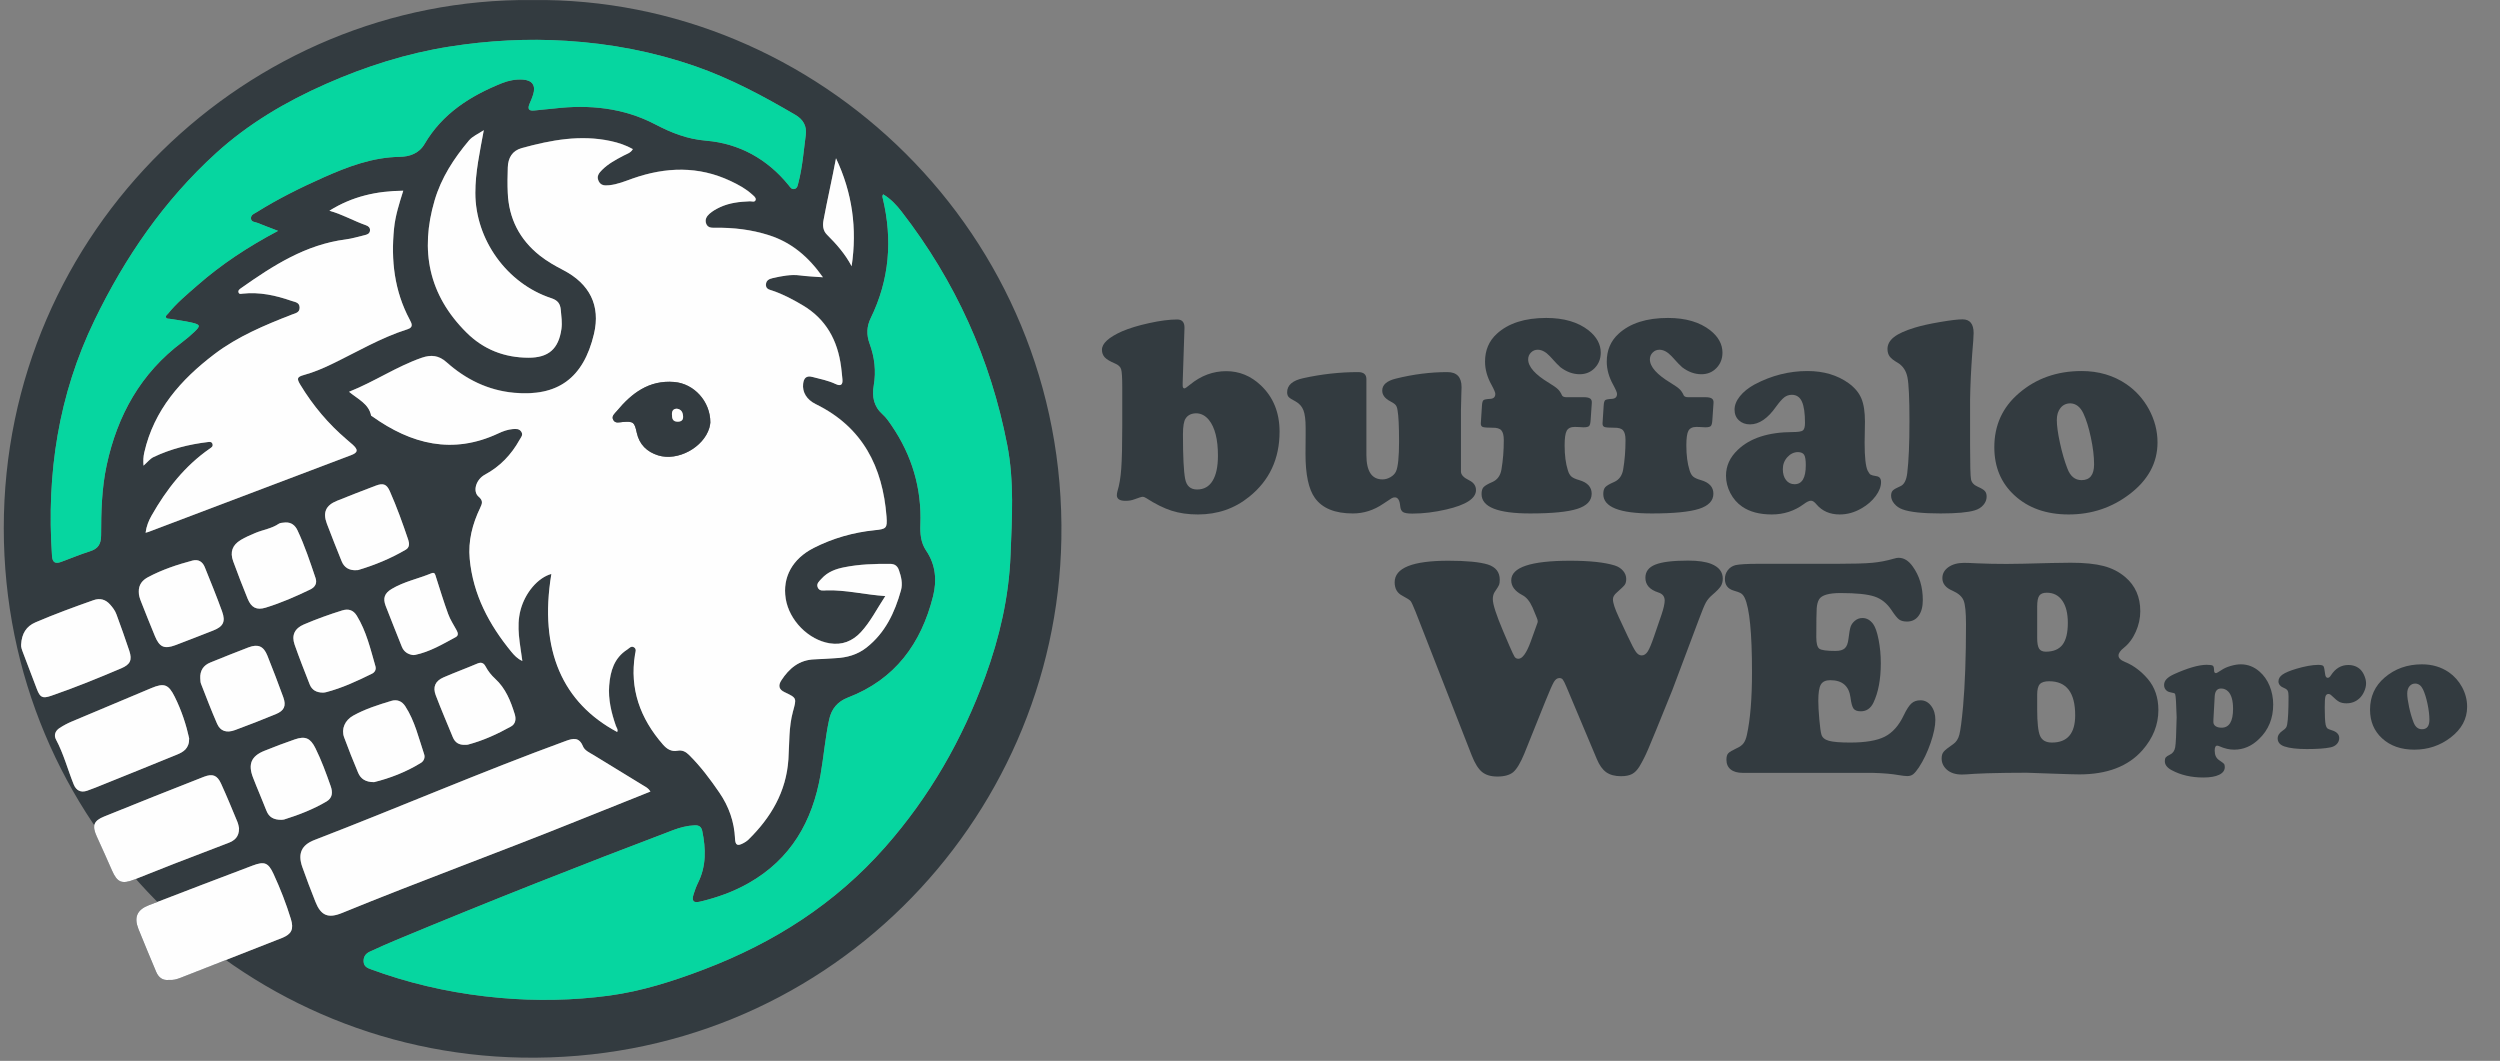
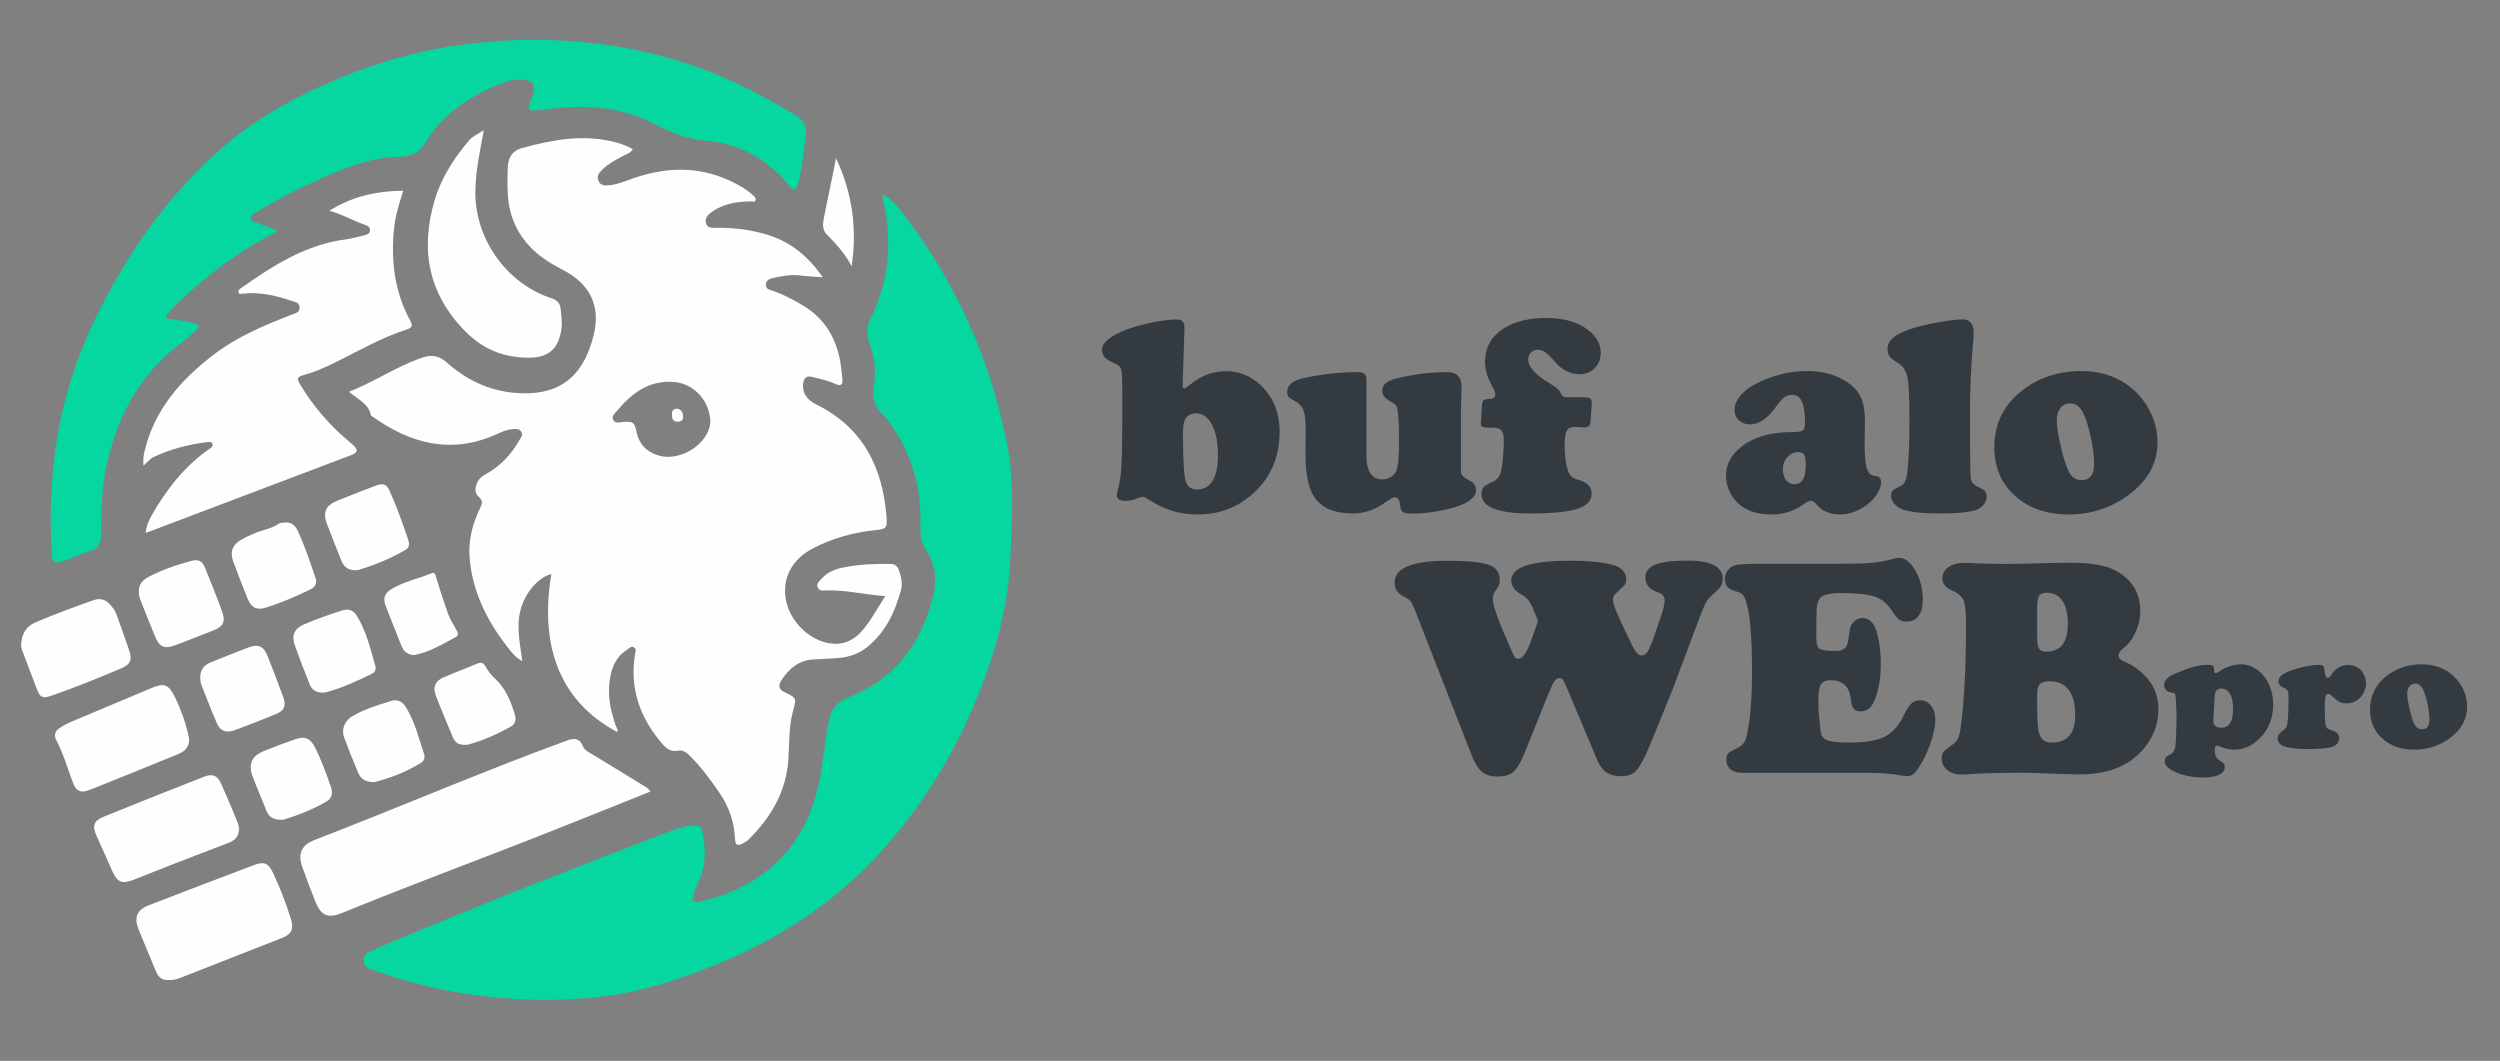
<svg xmlns="http://www.w3.org/2000/svg" width="780" viewBox="0 0 585 248.25" height="331" preserveAspectRatio="xMidYMid meet">
  <rect x="0" y="0" width="585" height="248.25" fill="#808080" stroke="none" />
  <defs>
    <g />
    <clipPath id="a0c5f7cabe">
      <path d="M 0.883 0 L 248.383 0 L 248.383 247.504 L 0.883 247.504 Z M 0.883 0 " clip-rule="nonzero" />
    </clipPath>
  </defs>
  <g clip-path="url(#a0c5f7cabe)">
-     <path fill="#333b40" d="M 124.57 0.008 C 191.211 -0.785 249.645 54.586 248.359 126.156 C 247.176 192.375 192.77 248.719 122.145 247.48 C 55.742 246.316 0.902 192.238 0.883 123.59 C 0.859 53.84 58.172 -0.656 124.57 0.008 Z M 81.715 91.664 C 83.824 93.41 86.309 94.465 86.859 97.207 C 86.875 97.289 87.031 97.344 87.129 97.41 C 96.254 103.918 105.922 106.402 116.609 101.402 C 117.703 100.887 118.816 100.477 120.031 100.379 C 120.793 100.32 121.547 100.27 122.023 101.027 C 122.496 101.781 121.922 102.32 121.598 102.895 C 119.668 106.379 117.031 109.141 113.488 111.051 C 111.387 112.184 110.57 114.973 112.02 116.195 C 113.102 117.113 112.887 117.777 112.387 118.816 C 110.566 122.582 109.543 126.551 109.938 130.77 C 110.723 139.109 114.465 146.137 119.684 152.496 C 120.352 153.309 121.094 154.121 122.25 154.645 C 121.734 150.621 120.793 146.734 121.809 142.801 C 122.867 138.691 125.898 135.141 129.047 134.273 C 126.07 152.211 131.789 164.484 144.445 171.258 C 144.707 170.699 144.289 170.258 144.133 169.805 C 143.078 166.754 142.324 163.648 142.57 160.395 C 142.832 157.031 143.723 153.949 146.781 151.988 C 147.258 151.68 147.742 150.988 148.438 151.488 C 149.02 151.906 148.703 152.57 148.621 153.09 C 147.309 161.195 149.84 168.086 155.113 174.152 C 156.047 175.227 157.082 175.906 158.539 175.645 C 159.672 175.438 160.484 175.863 161.285 176.652 C 163.984 179.332 166.23 182.352 168.371 185.473 C 170.586 188.711 171.84 192.27 172.02 196.199 C 172.086 197.754 172.574 198.016 173.953 197.281 C 174.355 197.066 174.766 196.828 175.086 196.516 C 180.406 191.312 184.012 185.262 184.512 177.637 C 184.75 173.938 184.57 170.176 185.555 166.551 C 186.422 163.352 186.555 163.328 183.629 161.953 C 182.277 161.32 182.07 160.402 182.855 159.188 C 184.688 156.352 187.055 154.383 190.629 154.262 C 192.285 154.211 193.941 154.07 195.598 153.988 C 198.223 153.852 200.656 153.18 202.773 151.516 C 207.176 148.062 209.398 143.289 210.855 138.094 C 211.289 136.543 210.914 134.918 210.363 133.371 C 210.012 132.379 209.387 131.934 208.309 131.926 C 204.699 131.895 201.094 132.008 197.543 132.723 C 195.551 133.117 193.688 133.805 192.277 135.379 C 191.746 135.969 190.992 136.527 191.375 137.43 C 191.77 138.379 192.695 138.141 193.477 138.117 C 198.016 137.996 202.41 139.141 207.191 139.453 C 205.199 142.469 203.73 145.457 201.461 147.906 C 199.508 150.012 197.082 150.988 194.188 150.516 C 189.195 149.719 184.68 145.129 183.875 140.059 C 183.078 135.051 185.449 130.723 190.449 128.188 C 194.934 125.91 199.691 124.555 204.691 124.047 C 207.414 123.77 207.676 123.59 207.477 120.918 C 206.586 109.242 201.895 99.926 190.918 94.551 C 188.77 93.5 187.734 91.738 187.957 89.777 C 188.105 88.488 188.664 87.793 190.145 88.18 C 191.973 88.66 193.828 89.016 195.543 89.828 C 196.785 90.41 197.277 89.992 197.148 88.695 C 197.051 87.727 196.961 86.758 196.836 85.793 C 196.016 79.617 193.312 74.633 187.801 71.379 C 185.531 70.035 183.227 68.812 180.711 67.969 C 180.039 67.746 179.211 67.609 179.25 66.574 C 179.289 65.535 180.062 65.23 180.84 65.051 C 182.957 64.566 185.086 64.148 187.293 64.434 C 188.941 64.648 190.621 64.703 192.582 64.859 C 189.211 60.074 185.242 56.703 179.957 55.016 C 175.824 53.695 171.586 53.203 167.27 53.277 C 166.434 53.293 165.605 53.242 165.27 52.309 C 164.934 51.383 165.336 50.629 166.023 50.02 C 166.754 49.363 167.598 48.891 168.484 48.473 C 170.707 47.43 173.078 47.168 175.496 47.078 C 175.969 47.062 176.676 47.379 176.848 46.742 C 176.973 46.258 176.422 45.848 176.051 45.504 C 174.559 44.141 172.789 43.191 170.977 42.332 C 163.449 38.789 155.809 39.035 148.117 41.73 C 146.289 42.371 144.488 43.148 142.535 43.324 C 141.535 43.422 140.578 43.43 140.074 42.289 C 139.566 41.156 140.23 40.422 140.914 39.73 C 142.348 38.289 144.117 37.348 145.891 36.418 C 146.676 36 147.617 35.773 148.109 34.863 C 146.465 33.949 144.734 33.371 142.945 32.984 C 135.844 31.449 128.957 32.754 122.121 34.625 C 119.875 35.246 118.93 36.934 118.848 39.133 C 118.773 41.133 118.75 43.141 118.84 45.141 C 119.105 51.137 121.613 56.023 126.328 59.77 C 128.039 61.129 129.926 62.188 131.859 63.195 C 137.961 66.363 140.594 71.438 139.012 78.117 C 136.551 88.516 130.484 92.809 120.34 91.891 C 114.258 91.336 109.027 88.762 104.512 84.734 C 102.723 83.137 100.941 82.922 98.68 83.703 C 92.867 85.727 87.77 89.219 81.742 91.637 Z M 206.652 45.469 C 206.395 45.855 206.496 46.117 206.559 46.391 C 208.879 56.07 208.145 65.441 203.746 74.445 C 202.789 76.395 202.723 78.355 203.484 80.422 C 204.641 83.578 205.035 86.832 204.453 90.195 C 204.012 92.73 204.414 95.074 206.496 96.934 C 207.34 97.688 208.004 98.656 208.645 99.598 C 213.398 106.574 215.695 114.281 215.367 122.734 C 215.285 124.891 215.465 127.008 216.703 128.828 C 218.965 132.156 219.254 135.84 218.332 139.527 C 215.555 150.598 209.445 158.992 198.453 163.207 C 195.992 164.156 194.559 165.844 194.008 168.418 C 193.098 172.66 192.746 176.996 192.008 181.27 C 190.105 192.211 185.062 201.043 175.16 206.66 C 171.602 208.676 167.781 210.039 163.82 210.98 C 162.246 211.355 161.805 210.84 162.297 209.25 C 162.59 208.324 162.926 207.398 163.352 206.535 C 165.289 202.641 165.172 198.594 164.328 194.477 C 164.121 193.441 163.551 193.082 162.516 193.125 C 160.777 193.207 159.121 193.633 157.516 194.246 C 135.969 202.414 114.543 210.875 93.262 219.727 C 90.996 220.664 88.742 221.664 86.512 222.695 C 85.578 223.129 85.02 223.887 85.078 225.023 C 85.145 226.18 85.973 226.523 86.855 226.836 C 87.875 227.199 88.898 227.566 89.926 227.918 C 98.688 230.855 107.656 232.664 116.867 233.492 C 125.457 234.266 134 234.117 142.512 232.977 C 150.191 231.945 157.547 229.582 164.77 226.828 C 181.129 220.59 195.477 211.438 207.141 198.199 C 217.523 186.406 225.188 173.051 230.543 158.336 C 233.902 149.113 236.086 139.66 236.469 129.77 C 236.789 121.195 237.348 112.684 235.699 104.164 C 231.789 83.973 223.547 65.77 210.973 49.527 C 209.766 47.965 208.395 46.496 206.648 45.469 Z M 65.051 54.023 C 63.203 53.309 61.719 52.758 60.254 52.16 C 59.664 51.922 58.734 52.004 58.727 51.055 C 58.727 50.25 59.5 50.012 60.078 49.645 C 65.082 46.512 70.363 43.898 75.75 41.504 C 81.414 38.992 87.152 36.812 93.492 36.707 C 95.812 36.672 98.051 35.926 99.344 33.707 C 103.516 26.562 110.051 22.441 117.473 19.457 C 119.02 18.84 120.668 18.527 122.34 18.629 C 124.562 18.766 125.41 20.004 124.762 22.113 C 124.547 22.824 124.254 23.508 123.957 24.188 C 123.426 25.391 123.598 26.039 125.113 25.852 C 126.645 25.66 128.188 25.57 129.715 25.391 C 137.902 24.426 145.879 25.227 153.25 29.066 C 157.082 31.066 160.738 32.543 165.246 32.926 C 172.922 33.566 179.535 37.184 184.516 43.316 C 184.875 43.758 185.188 44.355 185.852 44.23 C 186.605 44.086 186.668 43.348 186.824 42.75 C 187.785 39.094 188.047 35.328 188.547 31.598 C 188.828 29.508 187.949 27.965 186.121 26.891 C 178.617 22.488 170.961 18.383 162.711 15.512 C 152.934 12.117 142.895 10.207 132.559 9.559 C 123.383 8.977 114.289 9.477 105.23 10.902 C 95.172 12.48 85.562 15.547 76.266 19.652 C 66.895 23.785 58.129 28.941 50.527 35.863 C 38.387 46.914 29.277 60.156 22.137 74.902 C 13.66 92.402 10.855 110.848 12.168 130.082 C 12.273 131.664 12.969 131.977 14.273 131.5 C 16.535 130.68 18.742 129.73 21.031 129.016 C 22.973 128.402 23.66 127.32 23.66 125.246 C 23.66 119.762 23.801 114.266 24.957 108.879 C 27.465 97.18 32.949 87.293 42.691 80.027 C 43.699 79.273 44.656 78.453 45.566 77.578 C 46.938 76.266 46.871 75.961 44.953 75.512 C 43.238 75.109 41.477 74.902 39.73 74.609 C 39.402 74.559 38.977 74.656 38.844 74.258 C 38.707 73.871 39.102 73.676 39.305 73.422 C 41.32 70.91 43.805 68.863 46.207 66.762 C 51.824 61.844 58.023 57.754 65.051 54.031 Z M 34.051 124.672 C 34.402 124.574 34.566 124.547 34.723 124.484 C 50.535 118.504 66.344 112.527 82.152 106.52 C 83.789 105.902 83.863 105.273 82.578 104.086 C 82.117 103.664 81.625 103.258 81.145 102.855 C 76.84 99.188 73.238 94.91 70.312 90.074 C 69.379 88.531 69.492 88.203 71.246 87.719 C 73.461 87.098 75.559 86.211 77.617 85.219 C 83.48 82.398 89.094 79.035 95.344 77.059 C 96.828 76.586 96.367 75.723 95.875 74.789 C 92.293 68.098 91.473 60.934 92.219 53.48 C 92.516 50.473 93.434 47.625 94.375 44.633 C 88.152 44.699 82.465 45.945 77.086 49.316 C 80.227 50.211 82.816 51.719 85.609 52.703 C 86.168 52.898 86.652 53.242 86.594 53.941 C 86.531 54.637 86.02 54.875 85.43 55.008 C 83.922 55.359 82.438 55.836 80.914 56.031 C 71.543 57.227 63.918 62.137 56.449 67.41 C 56.078 67.672 55.637 67.953 55.852 68.5 C 56.016 68.91 56.449 68.754 56.762 68.723 C 60.727 68.289 64.492 69.109 68.203 70.402 C 69.066 70.699 70.105 70.754 70.125 71.969 C 70.148 73.176 69.117 73.297 68.27 73.633 C 61.918 76.109 55.621 78.742 50.16 82.891 C 42.348 88.832 36.043 95.934 33.777 105.871 C 33.551 106.871 33.508 107.832 33.598 108.969 C 34.484 108.184 35.105 107.355 35.941 106.961 C 39.945 105.051 44.207 103.992 48.609 103.453 C 49.051 103.402 49.57 103.32 49.742 103.922 C 49.898 104.484 49.48 104.707 49.094 104.984 C 43.23 109.051 38.961 114.52 35.477 120.66 C 34.805 121.844 34.277 123.105 34.074 124.68 Z M 152.188 185.219 C 151.695 184.418 151.113 184.168 150.578 183.84 C 146.676 181.457 142.773 179.062 138.879 176.676 C 137.953 176.109 136.805 175.625 136.395 174.633 C 135.516 172.461 134.133 172.73 132.387 173.371 C 112.594 180.621 93.238 188.98 73.574 196.551 C 70.5 197.738 69.633 199.773 70.715 202.855 C 71.68 205.602 72.73 208.316 73.797 211.027 C 75.074 214.242 76.766 214.965 80.02 213.629 C 98.203 206.184 116.676 199.477 134.895 192.133 C 140.609 189.828 146.332 187.555 152.176 185.219 Z M 113.199 30.465 C 111.832 31.379 110.57 31.875 109.715 32.887 C 106.199 37.074 103.262 41.566 101.695 46.898 C 98.23 58.656 100.312 69.02 109.133 77.797 C 113.152 81.793 118.039 83.684 123.66 83.703 C 128.352 83.719 130.711 81.645 131.367 76.988 C 131.574 75.512 131.352 74.035 131.223 72.551 C 131.098 71.035 130.477 70.266 128.992 69.773 C 118.605 66.359 111.23 56.078 111.223 45.152 C 111.223 40.266 112.281 35.527 113.199 30.469 Z M 39.543 229.305 C 40.5 229.387 41.371 229.141 42.23 228.805 C 50.137 225.703 58.055 222.605 65.957 219.492 C 68.23 218.598 68.789 217.414 68.059 215.039 C 66.949 211.438 65.582 207.93 64 204.504 C 62.777 201.863 61.891 201.492 59.129 202.535 C 51.02 205.602 42.922 208.699 34.836 211.816 C 32.066 212.883 31.301 214.629 32.387 217.383 C 33.711 220.727 35.133 224.023 36.508 227.344 C 37.074 228.707 38.016 229.469 39.535 229.305 Z M 55.934 193.777 C 55.875 193.539 55.793 192.902 55.562 192.328 C 54.316 189.328 53.086 186.316 51.734 183.367 C 50.84 181.406 49.766 180.973 47.699 181.777 C 39.895 184.836 32.105 187.934 24.34 191.082 C 21.875 192.082 21.531 193.262 22.637 195.695 C 23.84 198.344 25.047 200.984 26.203 203.652 C 27.434 206.48 28.516 206.953 31.426 205.809 C 34.605 204.559 37.777 203.273 40.969 202.035 C 45.117 200.422 49.281 198.871 53.43 197.254 C 54.816 196.707 55.973 195.902 55.941 193.785 Z M 44.266 172.797 C 43.586 169.656 42.484 166.254 40.871 163.023 C 39.418 160.105 38.395 159.754 35.41 161 C 29.203 163.605 22.988 166.199 16.797 168.828 C 15.805 169.246 14.832 169.758 13.93 170.348 C 12.969 170.977 12.543 171.988 13.094 173.035 C 14.887 176.379 15.824 180.039 17.234 183.531 C 17.816 184.973 18.906 185.531 20.406 185.008 C 21.695 184.562 22.957 184.031 24.227 183.523 C 29.941 181.219 35.656 178.922 41.355 176.586 C 42.871 175.965 44.281 175.184 44.258 172.789 Z M 4.941 150.84 C 4.863 151.34 5.117 152.039 5.387 152.734 C 6.461 155.555 7.543 158.383 8.609 161.207 C 9.363 163.207 9.93 163.516 11.977 162.805 C 17.535 160.902 22.973 158.672 28.375 156.375 C 30.48 155.48 30.965 154.434 30.254 152.293 C 29.309 149.422 28.277 146.586 27.242 143.742 C 26.926 142.879 26.367 142.137 25.754 141.453 C 24.688 140.25 23.391 139.898 21.883 140.43 C 17.309 142.043 12.758 143.715 8.305 145.621 C 6.148 146.547 5.074 148.25 4.934 150.84 Z M 32.477 138.559 C 32.449 139.242 32.703 140.004 32.992 140.742 C 34.059 143.445 35.125 146.152 36.246 148.84 C 37.32 151.426 38.441 151.922 41.074 150.941 C 44.004 149.848 46.914 148.684 49.832 147.547 C 52.211 146.629 52.84 145.488 51.957 143.055 C 50.699 139.578 49.301 136.148 47.914 132.707 C 47.406 131.453 46.422 130.789 45.051 131.156 C 41.469 132.109 37.953 133.281 34.664 135.027 C 33.336 135.738 32.402 136.773 32.469 138.551 Z M 66.754 122.254 C 66.254 122.336 65.648 122.277 65.262 122.539 C 63.566 123.695 61.539 123.941 59.711 124.727 C 58.562 125.219 57.398 125.711 56.332 126.352 C 54.359 127.551 53.777 129.18 54.562 131.328 C 55.637 134.266 56.77 137.191 57.949 140.094 C 58.801 142.184 60.055 142.832 62.164 142.184 C 65.762 141.078 69.215 139.578 72.602 137.93 C 73.715 137.395 74.254 136.5 73.84 135.266 C 72.566 131.492 71.32 127.703 69.609 124.09 C 69.066 122.934 68.164 122.18 66.754 122.254 Z M 46.863 158.762 C 46.906 159.156 46.871 159.59 47.012 159.949 C 48.242 163.082 49.438 166.238 50.789 169.328 C 51.555 171.078 52.996 171.559 54.965 170.832 C 58.18 169.648 61.367 168.402 64.539 167.094 C 66.523 166.273 67.016 165.148 66.277 163.125 C 65.09 159.852 63.844 156.598 62.547 153.367 C 61.672 151.195 60.383 150.637 58.172 151.465 C 55.184 152.59 52.219 153.816 49.25 155 C 47.559 155.68 46.766 156.934 46.855 158.762 Z M 83.293 133.418 C 83.465 133.41 83.645 133.434 83.809 133.387 C 87.711 132.223 91.449 130.68 94.957 128.621 C 95.82 128.113 95.836 127.23 95.531 126.328 C 94.238 122.488 92.867 118.676 91.227 114.965 C 90.488 113.289 89.695 112.973 87.93 113.645 C 84.883 114.793 81.855 115.98 78.84 117.195 C 76.238 118.25 75.496 119.898 76.484 122.531 C 77.578 125.473 78.773 128.375 79.93 131.297 C 80.535 132.82 81.699 133.469 83.293 133.434 Z M 75.602 162.059 C 75.707 162.043 75.996 162.043 76.273 161.969 C 80.051 160.984 83.57 159.352 87.055 157.629 C 87.742 157.285 88.062 156.629 87.852 155.898 C 86.684 151.844 85.734 147.703 83.48 144.047 C 82.691 142.758 81.562 142.363 80.094 142.824 C 77.043 143.781 74.035 144.855 71.098 146.117 C 68.949 147.039 68.18 148.652 68.941 150.84 C 70.035 153.965 71.254 157.039 72.461 160.129 C 72.977 161.434 74.02 162.051 75.602 162.059 Z M 65.895 191.82 C 65.895 191.82 66.223 191.844 66.492 191.754 C 69.926 190.68 73.273 189.383 76.387 187.555 C 77.84 186.703 77.879 185.367 77.387 183.957 C 76.328 180.949 75.238 177.945 73.82 175.078 C 72.648 172.715 71.438 172.16 68.992 173.012 C 66.566 173.855 64.164 174.742 61.793 175.719 C 58.801 176.945 58.016 178.824 59.195 181.898 C 60.195 184.504 61.336 187.055 62.336 189.664 C 62.941 191.23 64.059 191.852 65.902 191.828 Z M 87.496 183.012 C 91.168 182.105 94.984 180.66 98.508 178.48 C 99.172 178.07 99.5 177.234 99.254 176.512 C 97.969 172.684 97.066 168.699 94.828 165.246 C 94.047 164.035 92.875 163.598 91.555 163.992 C 88.504 164.918 85.449 165.879 82.645 167.438 C 80.676 168.535 79.809 170.578 80.52 172.52 C 81.535 175.301 82.645 178.047 83.789 180.777 C 84.391 182.219 85.531 182.996 87.488 183.004 Z M 108.812 174.266 C 109.043 174.258 109.281 174.289 109.496 174.227 C 113.051 173.289 116.371 171.766 119.562 169.992 C 120.676 169.371 120.785 168.207 120.441 167.102 C 119.488 164.027 118.324 161.066 115.855 158.805 C 114.965 157.992 114.215 157.055 113.645 155.98 C 113.215 155.152 112.66 154.844 111.691 155.262 C 109.066 156.383 106.387 157.359 103.77 158.5 C 101.844 159.336 101.215 160.738 101.961 162.688 C 103.223 165.992 104.617 169.246 105.961 172.512 C 106.484 173.781 107.453 174.34 108.805 174.266 Z M 96.695 153.285 C 96.875 153.277 96.992 153.285 97.105 153.254 C 100.566 152.531 103.566 150.742 106.625 149.094 C 107.348 148.703 107.176 148.086 106.836 147.465 C 106.148 146.219 105.355 145.004 104.871 143.676 C 103.836 140.84 102.961 137.945 102.035 135.074 C 101.859 134.512 101.781 133.805 100.977 134.141 C 97.875 135.43 94.523 136.082 91.613 137.84 C 89.98 138.832 89.562 139.984 90.242 141.766 C 91.457 144.957 92.762 148.121 94.016 151.301 C 94.516 152.562 95.484 153.129 96.703 153.293 Z M 195.625 37.035 C 194.703 41.914 193.598 46.707 192.703 51.531 C 192.477 52.742 192.559 53.973 193.508 54.914 C 195.73 57.121 197.781 59.449 199.281 62.301 C 200.598 53.504 199.453 45.094 195.625 37.043 Z M 195.625 37.035 " fill-opacity="1" fill-rule="nonzero" />
-   </g>
+     </g>
  <path fill="#fefefe" d="M 81.715 91.664 C 87.742 89.246 92.836 85.758 98.648 83.734 C 100.91 82.945 102.691 83.168 104.484 84.766 C 108.996 88.793 114.227 91.367 120.309 91.918 C 130.461 92.836 136.52 88.547 138.984 78.145 C 140.566 71.469 137.926 66.395 131.828 63.223 C 129.895 62.219 128.008 61.156 126.301 59.801 C 121.586 56.055 119.078 51.176 118.809 45.168 C 118.719 43.168 118.75 41.16 118.816 39.164 C 118.898 36.961 119.84 35.277 122.09 34.656 C 128.926 32.777 135.812 31.477 142.914 33.016 C 144.707 33.402 146.438 33.977 148.078 34.895 C 147.586 35.805 146.645 36.027 145.863 36.445 C 144.086 37.387 142.316 38.328 140.887 39.758 C 140.199 40.453 139.535 41.184 140.043 42.32 C 140.551 43.461 141.504 43.445 142.504 43.355 C 144.469 43.168 146.258 42.402 148.086 41.758 C 155.785 39.066 163.426 38.812 170.945 42.363 C 172.758 43.215 174.52 44.168 176.02 45.535 C 176.391 45.879 176.945 46.289 176.816 46.773 C 176.645 47.414 175.938 47.094 175.469 47.109 C 173.051 47.207 170.676 47.461 168.453 48.504 C 167.566 48.922 166.723 49.391 165.992 50.047 C 165.305 50.66 164.902 51.414 165.238 52.34 C 165.574 53.27 166.402 53.324 167.238 53.309 C 171.559 53.234 175.805 53.727 179.93 55.047 C 185.211 56.734 189.18 60.098 192.555 64.887 C 190.59 64.738 188.918 64.68 187.262 64.461 C 185.055 64.172 182.93 64.598 180.809 65.082 C 180.035 65.262 179.258 65.566 179.219 66.605 C 179.184 67.641 180.012 67.773 180.684 68 C 183.191 68.836 185.496 70.066 187.77 71.41 C 193.293 74.66 195.992 79.645 196.805 85.824 C 196.934 86.785 197.031 87.754 197.117 88.727 C 197.246 90.031 196.754 90.441 195.516 89.859 C 193.801 89.047 191.941 88.688 190.113 88.211 C 188.645 87.824 188.082 88.516 187.926 89.809 C 187.695 91.762 188.742 93.531 190.891 94.582 C 201.863 99.953 206.551 109.266 207.445 120.949 C 207.645 123.621 207.387 123.801 204.66 124.074 C 199.664 124.582 194.902 125.941 190.418 128.215 C 185.43 130.754 183.055 135.074 183.848 140.086 C 184.652 145.16 189.164 149.75 194.156 150.547 C 197.051 151.008 199.477 150.039 201.43 147.938 C 203.699 145.488 205.168 142.496 207.16 139.484 C 202.379 139.168 197.984 138.027 193.449 138.148 C 192.664 138.168 191.738 138.406 191.344 137.461 C 190.965 136.551 191.719 136 192.246 135.41 C 193.656 133.836 195.523 133.148 197.516 132.754 C 201.066 132.035 204.668 131.926 208.281 131.953 C 209.355 131.961 209.98 132.418 210.332 133.402 C 210.883 134.938 211.258 136.574 210.824 138.125 C 209.379 143.324 207.148 148.094 202.746 151.547 C 200.633 153.203 198.199 153.883 195.566 154.016 C 193.91 154.105 192.254 154.242 190.598 154.293 C 187.031 154.406 184.66 156.383 182.824 159.219 C 182.039 160.434 182.242 161.352 183.602 161.984 C 186.523 163.359 186.391 163.379 185.523 166.582 C 184.547 170.207 184.727 173.961 184.48 177.668 C 183.98 185.293 180.375 191.344 175.059 196.543 C 174.734 196.855 174.324 197.098 173.922 197.312 C 172.543 198.043 172.059 197.781 171.992 196.23 C 171.812 192.297 170.559 188.746 168.344 185.5 C 166.207 182.383 163.957 179.355 161.254 176.684 C 160.457 175.891 159.648 175.465 158.508 175.676 C 157.055 175.938 156.016 175.258 155.086 174.184 C 149.809 168.109 147.281 161.215 148.594 153.121 C 148.676 152.598 148.988 151.934 148.406 151.516 C 147.711 151.016 147.227 151.711 146.75 152.016 C 143.691 153.98 142.805 157.062 142.543 160.426 C 142.289 163.68 143.043 166.781 144.102 169.832 C 144.258 170.289 144.676 170.723 144.414 171.289 C 131.762 164.523 126.039 152.25 129.016 134.305 C 125.859 135.172 122.836 138.723 121.777 142.832 C 120.762 146.766 121.703 150.645 122.219 154.672 C 121.062 154.145 120.324 153.336 119.652 152.523 C 114.438 146.168 110.691 139.141 109.906 130.797 C 109.512 126.582 110.543 122.613 112.355 118.844 C 112.855 117.809 113.07 117.145 111.988 116.227 C 110.551 115.004 111.355 112.207 113.461 111.078 C 117.004 109.168 119.637 106.406 121.57 102.926 C 121.891 102.344 122.465 101.805 121.996 101.059 C 121.516 100.297 120.762 100.352 120.004 100.41 C 118.785 100.508 117.668 100.918 116.578 101.434 C 105.902 106.43 96.223 103.945 87.102 97.441 C 87.012 97.371 86.848 97.32 86.832 97.238 C 86.277 94.492 83.793 93.441 81.684 91.695 Z M 166.223 98.863 C 166.223 93.883 162.379 89.762 157.777 89.383 C 151.883 88.891 147.816 91.992 144.316 96.211 C 143.824 96.805 143.004 97.379 143.512 98.281 C 143.996 99.148 144.906 98.812 145.684 98.754 C 148.211 98.559 148.457 98.754 148.996 101.246 C 149.602 104.027 151.383 105.75 154.023 106.566 C 158.605 107.98 164.617 104.715 165.992 100.117 C 166.156 99.582 166.199 99.008 166.223 98.863 Z M 166.223 98.863 " fill-opacity="1" fill-rule="nonzero" />
  <path fill="#06d6a0" d="M 206.652 45.469 C 208.398 46.496 209.781 47.965 210.98 49.527 C 223.555 65.777 231.797 83.973 235.707 104.164 C 237.355 112.684 236.805 121.195 236.477 129.77 C 236.102 139.66 233.91 149.113 230.551 158.336 C 225.195 173.043 217.539 186.406 207.148 198.199 C 195.484 211.438 181.137 220.598 164.777 226.828 C 157.555 229.582 150.195 231.938 142.52 232.977 C 134.008 234.117 125.465 234.266 116.875 233.492 C 107.664 232.664 98.695 230.855 89.934 227.918 C 88.906 227.574 87.883 227.199 86.859 226.836 C 85.98 226.523 85.152 226.18 85.086 225.023 C 85.02 223.887 85.578 223.129 86.52 222.695 C 88.75 221.656 91 220.664 93.27 219.727 C 114.547 210.875 135.977 202.414 157.523 194.246 C 159.129 193.641 160.777 193.207 162.523 193.125 C 163.559 193.082 164.121 193.441 164.336 194.477 C 165.18 198.594 165.289 202.641 163.359 206.535 C 162.926 207.398 162.59 208.324 162.305 209.25 C 161.812 210.832 162.246 211.355 163.828 210.98 C 167.797 210.039 171.609 208.684 175.168 206.66 C 185.07 201.043 190.113 192.211 192.016 181.27 C 192.762 176.996 193.105 172.668 194.016 168.418 C 194.566 165.844 195.992 164.156 198.461 163.207 C 209.453 158.984 215.562 150.598 218.34 139.527 C 219.262 135.84 218.973 132.156 216.711 128.828 C 215.473 127.008 215.293 124.891 215.375 122.734 C 215.703 114.281 213.406 106.574 208.652 99.598 C 208.012 98.656 207.348 97.68 206.504 96.934 C 204.422 95.074 204.02 92.73 204.461 90.195 C 205.043 86.832 204.648 83.578 203.492 80.422 C 202.73 78.355 202.805 76.398 203.75 74.445 C 208.152 65.441 208.887 56.07 206.566 46.391 C 206.496 46.117 206.402 45.848 206.66 45.469 Z M 65.051 54.023 C 58.023 57.746 51.824 61.836 46.207 66.754 C 43.805 68.855 41.32 70.902 39.305 73.414 C 39.102 73.668 38.699 73.863 38.844 74.25 C 38.984 74.648 39.41 74.551 39.73 74.602 C 41.477 74.895 43.238 75.094 44.953 75.504 C 46.871 75.961 46.938 76.258 45.566 77.57 C 44.66 78.438 43.699 79.266 42.691 80.02 C 32.949 87.285 27.465 97.172 24.957 108.871 C 23.801 114.258 23.668 119.754 23.66 125.238 C 23.66 127.305 22.973 128.395 21.031 129.008 C 18.742 129.723 16.535 130.672 14.273 131.492 C 12.961 131.969 12.273 131.648 12.168 130.074 C 10.855 110.84 13.66 92.395 22.137 74.895 C 29.277 60.148 38.387 46.906 50.527 35.855 C 58.129 28.934 66.895 23.777 76.266 19.645 C 85.555 15.543 95.172 12.477 105.23 10.895 C 114.289 9.469 123.383 8.977 132.559 9.551 C 142.895 10.199 152.934 12.109 162.711 15.504 C 170.961 18.375 178.617 22.48 186.121 26.883 C 187.949 27.957 188.828 29.492 188.547 31.59 C 188.047 35.32 187.785 39.09 186.824 42.742 C 186.668 43.34 186.613 44.078 185.852 44.223 C 185.188 44.34 184.883 43.75 184.516 43.312 C 179.535 37.18 172.922 33.559 165.246 32.918 C 160.738 32.543 157.082 31.059 153.25 29.059 C 145.879 25.219 137.902 24.426 129.719 25.383 C 128.188 25.562 126.645 25.652 125.113 25.844 C 123.598 26.039 123.434 25.391 123.957 24.18 C 124.254 23.504 124.547 22.816 124.762 22.105 C 125.406 19.996 124.555 18.766 122.34 18.621 C 120.66 18.52 119.02 18.832 117.473 19.449 C 110.051 22.434 103.516 26.562 99.344 33.699 C 98.051 35.918 95.812 36.664 93.492 36.699 C 87.152 36.805 81.414 38.984 75.75 41.496 C 70.363 43.895 65.082 46.504 60.078 49.637 C 59.5 49.996 58.719 50.234 58.727 51.047 C 58.727 51.996 59.664 51.906 60.254 52.152 C 61.719 52.758 63.203 53.301 65.051 54.016 Z M 65.051 54.023 " fill-opacity="1" fill-rule="nonzero" />
  <path fill="#fefefe" d="M 34.059 124.672 C 34.262 123.098 34.793 121.836 35.461 120.652 C 38.945 114.512 43.215 109.051 49.078 104.977 C 49.473 104.699 49.883 104.477 49.727 103.918 C 49.562 103.312 49.043 103.395 48.594 103.445 C 44.199 103.977 39.934 105.043 35.926 106.953 C 35.098 107.348 34.477 108.184 33.582 108.961 C 33.492 107.824 33.531 106.855 33.762 105.863 C 36.031 95.926 42.328 88.824 50.145 82.883 C 55.605 78.734 61.902 76.102 68.254 73.625 C 69.113 73.289 70.133 73.168 70.109 71.961 C 70.09 70.746 69.059 70.691 68.188 70.395 C 64.477 69.102 60.711 68.281 56.75 68.715 C 56.434 68.754 56.004 68.902 55.84 68.492 C 55.621 67.945 56.062 67.672 56.434 67.402 C 63.902 62.137 71.527 57.227 80.898 56.023 C 82.422 55.832 83.914 55.352 85.414 55.004 C 86.004 54.867 86.52 54.629 86.578 53.934 C 86.637 53.234 86.152 52.891 85.594 52.695 C 82.793 51.711 80.215 50.203 77.074 49.309 C 82.453 45.938 88.137 44.691 94.359 44.625 C 93.418 47.625 92.5 50.473 92.203 53.473 C 91.457 60.918 92.285 68.082 95.859 74.781 C 96.359 75.715 96.812 76.586 95.328 77.051 C 89.078 79.027 83.465 82.391 77.602 85.211 C 75.543 86.203 73.445 87.098 71.23 87.711 C 69.484 88.195 69.363 88.523 70.297 90.07 C 73.23 94.902 76.824 99.18 81.133 102.848 C 81.609 103.258 82.102 103.656 82.562 104.082 C 83.848 105.266 83.773 105.895 82.137 106.512 C 66.336 112.512 50.527 118.496 34.711 124.48 C 34.551 124.539 34.379 124.566 34.039 124.664 Z M 152.195 185.227 C 146.363 187.562 140.633 189.836 134.918 192.141 C 116.699 199.484 98.223 206.191 80.043 213.637 C 76.781 214.973 75.094 214.242 73.82 211.031 C 72.746 208.324 71.699 205.609 70.738 202.863 C 69.656 199.773 70.523 197.738 73.594 196.559 C 93.262 188.984 112.617 180.621 132.41 173.379 C 134.148 172.742 135.527 172.469 136.418 174.637 C 136.82 175.637 137.969 176.117 138.902 176.684 C 142.805 179.07 146.699 181.465 150.602 183.844 C 151.137 184.172 151.719 184.426 152.211 185.227 Z M 113.207 30.469 C 112.289 35.527 111.223 40.273 111.23 45.152 C 111.242 56.078 118.613 66.359 129 69.773 C 130.484 70.262 131.105 71.027 131.23 72.551 C 131.359 74.035 131.582 75.512 131.375 76.988 C 130.711 81.652 128.352 83.719 123.664 83.703 C 118.039 83.691 113.152 81.793 109.141 77.797 C 100.32 69.02 98.238 58.656 101.699 46.898 C 103.273 41.566 106.207 37.074 109.723 32.887 C 110.57 31.875 111.84 31.375 113.207 30.465 Z M 39.543 229.305 C 38.023 229.469 37.082 228.707 36.516 227.344 C 35.141 224.023 33.723 220.727 32.395 217.383 C 31.309 214.629 32.066 212.883 34.844 211.816 C 42.93 208.691 51.027 205.602 59.137 202.535 C 61.898 201.492 62.785 201.863 64.008 204.504 C 65.59 207.93 66.957 211.438 68.066 215.039 C 68.797 217.414 68.238 218.598 65.965 219.492 C 58.055 222.613 50.145 225.707 42.238 228.805 C 41.379 229.141 40.508 229.387 39.551 229.305 Z M 55.934 193.785 C 55.965 195.902 54.809 196.715 53.422 197.254 C 49.281 198.871 45.109 200.422 40.961 202.035 C 37.777 203.273 34.605 204.559 31.418 205.809 C 28.508 206.961 27.426 206.48 26.195 203.652 C 25.039 200.992 23.832 198.344 22.629 195.695 C 21.527 193.27 21.867 192.082 24.332 191.082 C 32.098 187.926 39.887 184.836 47.691 181.777 C 49.758 180.973 50.832 181.406 51.727 183.367 C 53.078 186.324 54.309 189.328 55.555 192.328 C 55.793 192.895 55.867 193.531 55.93 193.777 Z M 44.266 172.805 C 44.289 175.191 42.879 175.98 41.363 176.602 C 35.664 178.938 29.949 181.234 24.234 183.539 C 22.965 184.055 21.703 184.578 20.414 185.023 C 18.914 185.547 17.824 184.988 17.242 183.547 C 15.84 180.062 14.895 176.398 13.102 173.051 C 12.543 172.004 12.969 170.996 13.938 170.363 C 14.84 169.773 15.809 169.258 16.801 168.84 C 23.004 166.215 29.211 163.617 35.418 161.016 C 38.402 159.762 39.426 160.121 40.879 163.035 C 42.492 166.266 43.594 169.676 44.273 172.812 Z M 4.941 150.844 C 5.082 148.258 6.156 146.555 8.312 145.629 C 12.766 143.719 17.316 142.051 21.891 140.438 C 23.398 139.906 24.695 140.258 25.762 141.461 C 26.375 142.145 26.934 142.883 27.246 143.75 C 28.285 146.594 29.316 149.43 30.262 152.301 C 30.973 154.449 30.484 155.484 28.383 156.383 C 22.98 158.68 17.543 160.902 11.984 162.812 C 9.93 163.516 9.371 163.207 8.617 161.215 C 7.543 158.387 6.469 155.57 5.395 152.742 C 5.125 152.047 4.879 151.344 4.945 150.844 Z M 32.477 138.566 C 32.41 136.789 33.344 135.754 34.672 135.043 C 37.961 133.297 41.477 132.125 45.059 131.172 C 46.43 130.805 47.422 131.469 47.922 132.723 C 49.309 136.156 50.707 139.586 51.965 143.07 C 52.848 145.504 52.219 146.637 49.84 147.562 C 46.914 148.695 44.012 149.859 41.082 150.957 C 38.445 151.941 37.328 151.449 36.254 148.852 C 35.133 146.168 34.074 143.465 33 140.758 C 32.711 140.012 32.457 139.25 32.484 138.574 Z M 66.754 122.262 C 68.164 122.18 69.066 122.941 69.613 124.098 C 71.32 127.711 72.566 131.5 73.84 135.273 C 74.258 136.504 73.715 137.402 72.602 137.938 C 69.215 139.578 65.77 141.086 62.164 142.191 C 60.055 142.84 58.801 142.191 57.949 140.102 C 56.77 137.199 55.629 134.281 54.562 131.336 C 53.777 129.188 54.359 127.551 56.332 126.359 C 57.398 125.711 58.562 125.219 59.711 124.73 C 61.539 123.957 63.566 123.711 65.262 122.547 C 65.641 122.285 66.246 122.352 66.754 122.262 Z M 46.863 158.777 C 46.773 156.949 47.562 155.695 49.258 155.016 C 52.227 153.828 55.184 152.605 58.18 151.48 C 60.391 150.652 61.68 151.211 62.555 153.383 C 63.852 156.613 65.098 159.867 66.285 163.141 C 67.016 165.164 66.531 166.289 64.547 167.109 C 61.383 168.418 58.188 169.664 54.973 170.848 C 52.996 171.57 51.555 171.094 50.793 169.34 C 49.445 166.262 48.25 163.105 47.02 159.961 C 46.879 159.605 46.914 159.172 46.871 158.777 Z M 83.293 133.434 C 81.699 133.469 80.535 132.82 79.93 131.297 C 78.773 128.379 77.578 125.473 76.484 122.531 C 75.496 119.898 76.242 118.25 78.84 117.195 C 81.855 115.98 84.891 114.793 87.93 113.645 C 89.688 112.98 90.48 113.289 91.227 114.965 C 92.867 118.676 94.238 122.488 95.531 126.328 C 95.828 127.23 95.82 128.113 94.957 128.621 C 91.449 130.68 87.703 132.23 83.809 133.387 C 83.652 133.434 83.465 133.41 83.293 133.418 Z M 75.602 162.074 C 74.02 162.074 72.977 161.449 72.461 160.141 C 71.254 157.062 70.035 153.98 68.941 150.852 C 68.172 148.668 68.941 147.047 71.098 146.129 C 74.035 144.871 77.043 143.789 80.094 142.84 C 81.562 142.387 82.684 142.781 83.48 144.062 C 85.727 147.719 86.684 151.859 87.852 155.91 C 88.062 156.645 87.742 157.301 87.055 157.641 C 83.57 159.367 80.059 161 76.273 161.984 C 75.996 162.059 75.707 162.059 75.602 162.074 Z M 65.895 191.836 C 64.055 191.859 62.934 191.238 62.328 189.672 C 61.32 187.07 60.188 184.516 59.188 181.906 C 58.008 178.832 58.793 176.957 61.785 175.727 C 64.156 174.758 66.559 173.863 68.984 173.02 C 71.438 172.168 72.641 172.723 73.812 175.086 C 75.23 177.953 76.32 180.949 77.379 183.965 C 77.879 185.375 77.84 186.711 76.379 187.562 C 73.266 189.391 69.926 190.688 66.484 191.762 C 66.215 191.844 65.918 191.82 65.887 191.828 Z M 87.496 183.023 C 85.539 183.023 84.391 182.242 83.793 180.801 C 82.652 178.07 81.543 175.316 80.527 172.543 C 79.816 170.602 80.684 168.559 82.652 167.461 C 85.449 165.902 88.512 164.938 91.562 164.016 C 92.883 163.609 94.055 164.059 94.836 165.27 C 97.074 168.723 97.977 172.707 99.262 176.535 C 99.508 177.266 99.18 178.094 98.516 178.504 C 95 180.684 91.18 182.129 87.504 183.031 Z M 108.812 174.281 C 107.461 174.355 106.492 173.797 105.969 172.527 C 104.625 169.258 103.223 166.008 101.969 162.699 C 101.223 160.754 101.852 159.359 103.773 158.516 C 106.395 157.375 109.074 156.398 111.699 155.277 C 112.66 154.867 113.215 155.164 113.652 155.992 C 114.219 157.066 114.973 158.008 115.863 158.82 C 118.324 161.074 119.496 164.043 120.449 167.117 C 120.793 168.215 120.68 169.387 119.57 170.004 C 116.371 171.781 113.055 173.305 109.504 174.242 C 109.289 174.305 109.051 174.273 108.82 174.281 Z M 96.703 153.293 C 95.492 153.129 94.516 152.562 94.016 151.301 C 92.762 148.121 91.465 144.957 90.242 141.766 C 89.562 139.984 89.98 138.832 91.613 137.84 C 94.523 136.082 97.875 135.43 100.977 134.141 C 101.781 133.805 101.859 134.512 102.035 135.074 C 102.953 137.953 103.836 140.84 104.871 143.676 C 105.355 145.004 106.156 146.219 106.836 147.465 C 107.176 148.086 107.34 148.703 106.625 149.094 C 103.566 150.742 100.566 152.539 97.105 153.254 C 96.992 153.277 96.883 153.27 96.695 153.285 Z M 195.625 37.035 C 199.445 45.086 200.598 53.504 199.281 62.293 C 197.781 59.449 195.73 57.113 193.508 54.906 C 192.559 53.965 192.477 52.734 192.703 51.523 C 193.598 46.699 194.711 41.906 195.625 37.027 Z M 195.625 37.035 " fill-opacity="1" fill-rule="nonzero" />
-   <path fill="#333b40" d="M 166.223 98.863 C 166.199 99.008 166.156 99.574 165.992 100.117 C 164.617 104.723 158.598 107.98 154.023 106.566 C 151.383 105.742 149.602 104.02 148.996 101.246 C 148.453 98.754 148.211 98.559 145.684 98.754 C 144.906 98.812 143.996 99.148 143.512 98.281 C 143.004 97.387 143.824 96.805 144.316 96.211 C 147.816 91.992 151.883 88.883 157.777 89.383 C 162.379 89.77 166.223 93.883 166.223 98.863 Z M 158.402 95.633 C 157.539 95.656 157.219 96.148 157.234 96.961 C 157.246 97.887 157.367 98.68 158.59 98.68 C 159.457 98.68 159.891 98.297 159.844 97.453 C 159.793 96.539 159.465 95.785 158.398 95.641 Z M 158.402 95.633 " fill-opacity="1" fill-rule="nonzero" />
  <path fill="#fefefe" d="M 158.402 95.633 C 159.465 95.777 159.801 96.531 159.844 97.449 C 159.891 98.281 159.449 98.664 158.59 98.672 C 157.367 98.672 157.246 97.879 157.234 96.957 C 157.219 96.141 157.539 95.648 158.402 95.633 Z M 158.402 95.633 " fill-opacity="1" fill-rule="nonzero" />
  <g fill="#333b40" fill-opacity="1">
    <g transform="translate(258.092, 119.493)">
      <g>
        <path d="M 19.078 -42.766 L 18.656 -29.984 C 18.656 -29.68 18.656 -29.441 18.656 -29.266 C 18.656 -28.828 18.797 -28.609 19.078 -28.609 C 19.234 -28.609 19.672 -28.906 20.391 -29.5 C 22.941 -31.594 25.758 -32.641 28.844 -32.641 C 31.906 -32.641 34.602 -31.535 36.938 -29.328 C 39.863 -26.555 41.328 -22.941 41.328 -18.484 C 41.328 -12.129 38.957 -7.051 34.219 -3.25 C 30.812 -0.488 26.812 0.891 22.219 0.891 C 19.945 0.891 17.898 0.598 16.078 0.016 C 14.254 -0.566 12.258 -1.555 10.094 -2.953 C 9.77 -3.148 9.508 -3.25 9.312 -3.25 C 9.07 -3.25 8.395 -3.039 7.281 -2.625 C 6.707 -2.406 6.039 -2.297 5.281 -2.297 C 3.926 -2.297 3.25 -2.734 3.25 -3.609 C 3.25 -3.891 3.301 -4.219 3.406 -4.594 C 3.844 -6.008 4.133 -7.766 4.281 -9.859 C 4.438 -11.961 4.516 -15.285 4.516 -19.828 L 4.516 -28.875 C 4.516 -31.125 4.426 -32.531 4.25 -33.094 C 4.082 -33.664 3.594 -34.117 2.781 -34.453 C 1.645 -34.93 0.859 -35.406 0.422 -35.875 C -0.016 -36.344 -0.234 -36.938 -0.234 -37.656 C -0.234 -39.125 1.328 -40.555 4.453 -41.953 C 6.16 -42.691 8.285 -43.336 10.828 -43.891 C 13.379 -44.453 15.562 -44.734 17.375 -44.734 C 18.531 -44.734 19.098 -44.078 19.078 -42.766 Z M 21.891 -22.781 C 20.711 -22.781 19.863 -22.375 19.344 -21.562 C 18.926 -20.957 18.719 -19.711 18.719 -17.828 C 18.719 -12.691 18.891 -9.227 19.234 -7.438 C 19.547 -5.781 20.477 -4.953 22.031 -4.953 C 23.625 -4.953 24.832 -5.629 25.656 -6.984 C 26.488 -8.336 26.906 -10.301 26.906 -12.875 C 26.906 -16.676 26.207 -19.453 24.812 -21.203 C 24 -22.211 23.023 -22.738 21.891 -22.781 Z M 21.891 -22.781 " />
      </g>
    </g>
    <g transform="translate(300.536, 119.493)">
      <g>
        <path d="M 19.203 -30.781 L 19.203 -13.016 C 19.203 -9.211 20.457 -7.312 22.969 -7.312 C 23.602 -7.312 24.227 -7.488 24.844 -7.844 C 25.457 -8.207 25.883 -8.648 26.125 -9.172 C 26.602 -10.223 26.844 -12.562 26.844 -16.188 C 26.844 -19.77 26.723 -22.219 26.484 -23.531 C 26.398 -24.082 26.25 -24.484 26.031 -24.734 C 25.812 -24.984 25.395 -25.27 24.781 -25.594 C 23.531 -26.25 22.906 -27.082 22.906 -28.094 C 22.906 -29.445 23.977 -30.383 26.125 -30.906 C 30.188 -31.914 34.195 -32.422 38.156 -32.422 C 40.363 -32.422 41.469 -31.25 41.469 -28.906 C 41.469 -28.664 41.453 -28.176 41.422 -27.438 C 41.379 -26.383 41.348 -25.102 41.328 -23.594 L 41.328 -9.141 C 41.328 -8.398 41.961 -7.723 43.234 -7.109 C 44.305 -6.586 44.844 -5.82 44.844 -4.812 C 44.844 -2.852 42.516 -1.336 37.859 -0.266 C 35.129 0.367 32.484 0.688 29.922 0.688 C 28.867 0.688 28.148 0.566 27.766 0.328 C 27.391 0.086 27.172 -0.379 27.109 -1.078 C 26.992 -2.43 26.578 -3.109 25.859 -3.109 C 25.598 -3.109 25.359 -3.047 25.141 -2.922 C 24.922 -2.805 24.254 -2.367 23.141 -1.609 C 20.93 -0.098 18.562 0.656 16.031 0.656 C 11.832 0.656 8.867 -0.555 7.141 -2.984 C 5.68 -5.016 4.953 -8.43 4.953 -13.234 C 4.953 -15.023 4.961 -16.555 4.984 -17.828 C 4.984 -18.566 4.984 -19.07 4.984 -19.344 C 4.984 -21.219 4.812 -22.598 4.469 -23.484 C 4.133 -24.367 3.52 -25.062 2.625 -25.562 C 1.77 -26 1.227 -26.348 1 -26.609 C 0.77 -26.867 0.656 -27.234 0.656 -27.703 C 0.656 -29.359 1.91 -30.457 4.422 -31 C 8.703 -31.945 12.984 -32.422 17.266 -32.422 C 18.555 -32.422 19.203 -31.875 19.203 -30.781 Z M 19.203 -30.781 " />
      </g>
    </g>
    <g transform="translate(346.029, 119.493)">
      <g>
        <path d="M 20.547 -26.547 L 24.609 -26.547 C 25.285 -26.547 25.77 -26.441 26.062 -26.234 C 26.363 -26.023 26.492 -25.68 26.453 -25.203 L 26.188 -21.297 C 26.145 -20.516 26.023 -20.02 25.828 -19.812 C 25.629 -19.602 25.191 -19.5 24.516 -19.5 C 24.359 -19.5 24 -19.52 23.438 -19.562 C 23.039 -19.582 22.711 -19.594 22.453 -19.594 C 21.535 -19.594 20.91 -19.289 20.578 -18.688 C 20.254 -18.094 20.094 -16.957 20.094 -15.281 C 20.094 -12.977 20.344 -11.039 20.844 -9.469 C 21.039 -8.789 21.32 -8.289 21.688 -7.969 C 22.062 -7.656 22.676 -7.379 23.531 -7.141 C 25.457 -6.578 26.422 -5.52 26.422 -3.969 C 26.422 -2.32 25.301 -1.141 23.062 -0.422 C 20.82 0.297 17.145 0.656 12.031 0.656 C 4.445 0.656 0.656 -0.852 0.656 -3.875 C 0.656 -4.613 0.812 -5.156 1.125 -5.5 C 1.445 -5.852 2.145 -6.258 3.219 -6.719 C 4.375 -7.238 5.07 -8.211 5.312 -9.641 C 5.676 -11.773 5.859 -14.066 5.859 -16.516 C 5.859 -17.609 5.664 -18.367 5.281 -18.797 C 4.906 -19.223 4.219 -19.426 3.219 -19.406 C 2.031 -19.406 1.27 -19.461 0.938 -19.578 C 0.613 -19.703 0.461 -19.992 0.484 -20.453 L 0.75 -24.578 C 0.789 -25.254 0.906 -25.676 1.094 -25.844 C 1.281 -26.008 1.801 -26.113 2.656 -26.156 C 3.469 -26.195 3.875 -26.586 3.875 -27.328 C 3.875 -27.641 3.578 -28.344 2.984 -29.438 C 1.973 -31.25 1.469 -33.062 1.469 -34.875 C 1.469 -37.539 2.391 -39.711 4.234 -41.391 C 6.922 -43.859 10.773 -45.094 15.797 -45.094 C 19.93 -45.094 23.234 -44.125 25.703 -42.188 C 27.598 -40.676 28.547 -38.938 28.547 -36.969 C 28.547 -35.551 28.078 -34.352 27.141 -33.375 C 26.203 -32.406 25.031 -31.922 23.625 -31.922 C 22.051 -31.922 20.547 -32.469 19.109 -33.562 C 18.754 -33.844 17.926 -34.707 16.625 -36.156 C 15.676 -37.156 14.734 -37.656 13.797 -37.656 C 13.18 -37.656 12.656 -37.438 12.219 -37 C 11.781 -36.562 11.562 -36.023 11.562 -35.391 C 11.562 -33.672 13.203 -31.828 16.484 -29.859 C 17.492 -29.242 18.176 -28.758 18.531 -28.406 C 18.895 -28.062 19.219 -27.57 19.5 -26.938 C 19.656 -26.676 20.004 -26.547 20.547 -26.547 Z M 20.547 -26.547 " />
      </g>
    </g>
    <g transform="translate(374.511, 119.493)">
      <g>
-         <path d="M 20.547 -26.547 L 24.609 -26.547 C 25.285 -26.547 25.77 -26.441 26.062 -26.234 C 26.363 -26.023 26.492 -25.68 26.453 -25.203 L 26.188 -21.297 C 26.145 -20.516 26.023 -20.02 25.828 -19.812 C 25.629 -19.602 25.191 -19.5 24.516 -19.5 C 24.359 -19.5 24 -19.52 23.438 -19.562 C 23.039 -19.582 22.711 -19.594 22.453 -19.594 C 21.535 -19.594 20.91 -19.289 20.578 -18.688 C 20.254 -18.094 20.094 -16.957 20.094 -15.281 C 20.094 -12.977 20.344 -11.039 20.844 -9.469 C 21.039 -8.789 21.32 -8.289 21.688 -7.969 C 22.062 -7.656 22.676 -7.379 23.531 -7.141 C 25.457 -6.578 26.422 -5.52 26.422 -3.969 C 26.422 -2.32 25.301 -1.141 23.062 -0.422 C 20.82 0.297 17.145 0.656 12.031 0.656 C 4.445 0.656 0.656 -0.852 0.656 -3.875 C 0.656 -4.613 0.812 -5.156 1.125 -5.5 C 1.445 -5.852 2.145 -6.258 3.219 -6.719 C 4.375 -7.238 5.07 -8.211 5.312 -9.641 C 5.676 -11.773 5.859 -14.066 5.859 -16.516 C 5.859 -17.609 5.664 -18.367 5.281 -18.797 C 4.906 -19.223 4.219 -19.426 3.219 -19.406 C 2.031 -19.406 1.27 -19.461 0.938 -19.578 C 0.613 -19.703 0.461 -19.992 0.484 -20.453 L 0.75 -24.578 C 0.789 -25.254 0.906 -25.676 1.094 -25.844 C 1.281 -26.008 1.801 -26.113 2.656 -26.156 C 3.469 -26.195 3.875 -26.586 3.875 -27.328 C 3.875 -27.641 3.578 -28.344 2.984 -29.438 C 1.973 -31.25 1.469 -33.062 1.469 -34.875 C 1.469 -37.539 2.391 -39.711 4.234 -41.391 C 6.922 -43.859 10.773 -45.094 15.797 -45.094 C 19.93 -45.094 23.234 -44.125 25.703 -42.188 C 27.598 -40.676 28.547 -38.938 28.547 -36.969 C 28.547 -35.551 28.078 -34.352 27.141 -33.375 C 26.203 -32.406 25.031 -31.922 23.625 -31.922 C 22.051 -31.922 20.547 -32.469 19.109 -33.562 C 18.754 -33.844 17.926 -34.707 16.625 -36.156 C 15.676 -37.156 14.734 -37.656 13.797 -37.656 C 13.18 -37.656 12.656 -37.438 12.219 -37 C 11.781 -36.562 11.562 -36.023 11.562 -35.391 C 11.562 -33.672 13.203 -31.828 16.484 -29.859 C 17.492 -29.242 18.176 -28.758 18.531 -28.406 C 18.895 -28.062 19.219 -27.57 19.5 -26.938 C 19.656 -26.676 20.004 -26.547 20.547 -26.547 Z M 20.547 -26.547 " />
-       </g>
+         </g>
    </g>
    <g transform="translate(402.993, 119.493)">
      <g>
        <path d="M 19.953 -32.672 C 23.754 -32.672 26.977 -31.711 29.625 -29.797 C 31.031 -28.766 32.008 -27.586 32.562 -26.266 C 33.125 -24.941 33.406 -23.125 33.406 -20.812 L 33.328 -15.922 C 33.328 -12.535 33.566 -10.344 34.047 -9.344 C 34.297 -8.863 34.523 -8.555 34.734 -8.422 C 34.953 -8.297 35.414 -8.176 36.125 -8.062 C 36.82 -7.957 37.172 -7.5 37.172 -6.688 C 37.172 -5.633 36.75 -4.539 35.906 -3.406 C 35.062 -2.27 33.973 -1.32 32.641 -0.562 C 31.004 0.406 29.289 0.891 27.5 0.891 C 25.207 0.891 23.395 0.102 22.062 -1.469 C 21.602 -2.039 21.176 -2.328 20.781 -2.328 C 20.344 -2.328 19.766 -2.051 19.047 -1.5 C 16.859 0.094 14.379 0.891 11.609 0.891 C 8.742 0.891 6.426 0.273 4.656 -0.953 C 3.5 -1.754 2.582 -2.805 1.906 -4.109 C 1.227 -5.41 0.891 -6.77 0.891 -8.188 C 0.891 -10.469 1.805 -12.477 3.641 -14.219 C 6.504 -16.977 10.785 -18.367 16.484 -18.391 C 17.754 -18.391 18.551 -18.516 18.875 -18.766 C 19.207 -19.016 19.375 -19.598 19.375 -20.516 C 19.375 -22.828 19.129 -24.504 18.641 -25.547 C 18.16 -26.586 17.379 -27.109 16.297 -27.109 C 15.641 -27.109 15.051 -26.91 14.531 -26.516 C 14.02 -26.117 13.383 -25.398 12.625 -24.359 C 10.676 -21.578 8.641 -20.188 6.516 -20.188 C 5.453 -20.188 4.582 -20.504 3.906 -21.141 C 3.227 -21.773 2.891 -22.602 2.891 -23.625 C 2.891 -24.676 3.305 -25.723 4.141 -26.766 C 4.984 -27.816 6.129 -28.738 7.578 -29.531 C 11.523 -31.625 15.648 -32.672 19.953 -32.672 Z M 17.766 -13.703 C 16.805 -13.703 15.969 -13.305 15.25 -12.516 C 14.539 -11.734 14.188 -10.797 14.188 -9.703 C 14.188 -8.648 14.438 -7.801 14.938 -7.156 C 15.445 -6.508 16.113 -6.188 16.938 -6.188 C 18.688 -6.188 19.562 -7.664 19.562 -10.625 C 19.562 -11.82 19.438 -12.629 19.188 -13.047 C 18.938 -13.461 18.461 -13.68 17.766 -13.703 Z M 17.766 -13.703 " />
      </g>
    </g>
    <g transform="translate(441.046, 119.493)">
      <g>
        <path d="M 19.953 -25.984 L 19.953 -15.469 C 19.953 -10.812 20.023 -8.098 20.172 -7.328 C 20.316 -6.566 20.859 -5.984 21.797 -5.578 C 22.609 -5.223 23.148 -4.891 23.422 -4.578 C 23.691 -4.273 23.828 -3.844 23.828 -3.281 C 23.828 -2.562 23.566 -1.906 23.047 -1.312 C 22.535 -0.719 21.859 -0.301 21.016 -0.062 C 19.441 0.414 16.785 0.656 13.047 0.656 C 8.828 0.656 5.863 0.336 4.156 -0.297 C 3.375 -0.578 2.727 -1.02 2.219 -1.625 C 1.719 -2.227 1.469 -2.852 1.469 -3.5 C 1.469 -4.031 1.602 -4.438 1.875 -4.719 C 2.156 -5 2.754 -5.336 3.672 -5.734 C 4.523 -6.109 5.051 -7.125 5.25 -8.781 C 5.594 -11.625 5.766 -15.664 5.766 -20.906 C 5.766 -26.238 5.609 -29.672 5.297 -31.203 C 4.992 -32.734 4.234 -33.867 3.016 -34.609 C 2.098 -35.129 1.469 -35.625 1.125 -36.094 C 0.789 -36.57 0.625 -37.148 0.625 -37.828 C 0.625 -38.891 1.133 -39.82 2.156 -40.625 C 3.188 -41.426 4.828 -42.164 7.078 -42.844 C 8.586 -43.301 10.539 -43.734 12.938 -44.141 C 15.344 -44.555 17.094 -44.766 18.188 -44.766 C 19.914 -44.766 20.781 -43.695 20.781 -41.562 C 20.781 -40.863 20.672 -39.254 20.453 -36.734 C 20.172 -32.828 20.004 -29.242 19.953 -25.984 Z M 19.953 -25.984 " />
      </g>
    </g>
    <g transform="translate(465.562, 119.493)">
      <g>
        <path d="M 21.531 -32.672 C 25.531 -32.672 29.039 -31.633 32.062 -29.562 C 34.219 -28.07 35.953 -26.141 37.266 -23.766 C 38.617 -21.273 39.297 -18.676 39.297 -15.969 C 39.297 -11.219 37.125 -7.188 32.781 -3.875 C 28.625 -0.695 23.867 0.891 18.516 0.891 C 13.297 0.891 9.066 -0.598 5.828 -3.578 C 2.68 -6.461 1.109 -10.219 1.109 -14.844 C 1.109 -20 3.035 -24.219 6.891 -27.5 C 10.898 -30.945 15.781 -32.672 21.531 -32.672 Z M 18.906 -25.109 C 17.945 -25.109 17.176 -24.75 16.594 -24.031 C 16.02 -23.32 15.734 -22.379 15.734 -21.203 C 15.734 -19.891 15.977 -18.102 16.469 -15.844 C 16.957 -13.582 17.539 -11.578 18.219 -9.828 C 18.895 -8.035 20 -7.141 21.531 -7.141 C 23.477 -7.141 24.453 -8.375 24.453 -10.844 C 24.453 -12.688 24.203 -14.773 23.703 -17.109 C 23.211 -19.441 22.617 -21.344 21.922 -22.812 C 21.203 -24.301 20.195 -25.066 18.906 -25.109 Z M 18.906 -25.109 " />
      </g>
    </g>
  </g>
  <g fill="#333b40" fill-opacity="1">
    <g transform="translate(326.349, 180.851)">
      <g>
        <path d="M 33.297 -36.203 L 32.266 -38.703 C 31.617 -40.16 30.816 -41.129 29.859 -41.609 C 28.141 -42.516 27.281 -43.66 27.281 -45.047 C 27.281 -48.109 31.867 -49.641 41.047 -49.641 C 45.629 -49.641 49.113 -49.27 51.5 -48.531 C 52.312 -48.27 52.961 -47.852 53.453 -47.281 C 53.941 -46.707 54.188 -46.07 54.188 -45.375 C 54.188 -44.781 54.07 -44.328 53.844 -44.016 C 53.625 -43.703 53 -43.094 51.969 -42.188 C 51.375 -41.688 51.078 -41.16 51.078 -40.609 C 51.078 -39.773 51.531 -38.391 52.438 -36.453 L 54.484 -32.078 C 55.41 -30.098 56.07 -28.836 56.469 -28.297 C 56.863 -27.754 57.312 -27.484 57.812 -27.484 C 58.363 -27.484 58.836 -27.797 59.234 -28.422 C 59.629 -29.047 60.133 -30.266 60.75 -32.078 L 62.469 -37.094 C 62.945 -38.531 63.188 -39.609 63.188 -40.328 C 63.188 -41.273 62.688 -41.906 61.688 -42.219 C 59.676 -42.863 58.672 -44.008 58.672 -45.656 C 58.672 -47.094 59.445 -48.117 61 -48.734 C 62.551 -49.359 65.109 -49.672 68.672 -49.672 C 70.992 -49.672 72.801 -49.41 74.094 -48.891 C 75.883 -48.172 76.781 -47.023 76.781 -45.453 C 76.781 -44.754 76.617 -44.156 76.297 -43.656 C 75.973 -43.156 75.32 -42.488 74.344 -41.656 C 73.695 -41.102 73.195 -40.516 72.844 -39.891 C 72.5 -39.273 71.969 -38 71.25 -36.062 L 64.984 -19.391 C 61.848 -11.617 59.957 -6.992 59.312 -5.516 C 58.676 -4.035 58.008 -2.711 57.312 -1.547 C 56.789 -0.68 56.207 -0.078 55.562 0.266 C 54.914 0.609 54.051 0.781 52.969 0.781 C 51.539 0.781 50.391 0.473 49.516 -0.141 C 48.641 -0.766 47.906 -1.789 47.312 -3.219 L 40.219 -20.078 C 39.832 -21.004 39.539 -21.586 39.344 -21.828 C 39.156 -22.066 38.895 -22.188 38.562 -22.188 C 38.062 -22.188 37.629 -21.883 37.266 -21.281 C 36.91 -20.688 36.234 -19.148 35.234 -16.672 L 30.359 -4.547 C 29.453 -2.348 28.586 -0.895 27.766 -0.188 C 26.941 0.508 25.691 0.859 24.016 0.859 C 22.504 0.859 21.312 0.5 20.438 -0.219 C 19.57 -0.938 18.781 -2.203 18.062 -4.016 L 4.875 -37.75 C 4.32 -39.133 3.941 -39.953 3.734 -40.203 C 3.535 -40.453 2.898 -40.863 1.828 -41.438 C 0.609 -42.051 0 -43.102 0 -44.594 C 0 -47.957 4.18 -49.641 12.547 -49.641 C 16.816 -49.641 19.91 -49.344 21.828 -48.75 C 23.672 -48.145 24.594 -46.961 24.594 -45.203 C 24.594 -44.648 24.539 -44.25 24.438 -44 C 24.344 -43.75 24 -43.191 23.406 -42.328 C 23.113 -41.879 22.969 -41.316 22.969 -40.641 C 22.969 -39.453 23.77 -36.969 25.375 -33.188 L 26.844 -29.75 C 27.469 -28.312 27.879 -27.441 28.078 -27.141 C 28.285 -26.848 28.582 -26.703 28.969 -26.703 C 29.895 -26.703 30.848 -28.031 31.828 -30.688 L 33.297 -34.766 C 33.422 -35.055 33.484 -35.285 33.484 -35.453 C 33.484 -35.641 33.422 -35.891 33.297 -36.203 Z M 33.297 -36.203 " />
      </g>
    </g>
    <g transform="translate(402.656, 180.851)">
      <g>
        <path d="M 8.859 -48.922 L 27.281 -48.922 C 31.008 -48.922 33.727 -49 35.438 -49.156 C 37.145 -49.312 38.812 -49.629 40.438 -50.109 C 40.938 -50.254 41.328 -50.328 41.609 -50.328 C 42.859 -50.328 43.957 -49.656 44.906 -48.312 C 46.488 -46.133 47.281 -43.508 47.281 -40.438 C 47.281 -38.875 46.953 -37.645 46.297 -36.75 C 45.641 -35.852 44.734 -35.406 43.578 -35.406 C 42.797 -35.406 42.18 -35.566 41.734 -35.891 C 41.297 -36.211 40.707 -36.938 39.969 -38.062 C 38.914 -39.664 37.582 -40.734 35.969 -41.266 C 34.352 -41.805 31.707 -42.078 28.031 -42.078 C 25.281 -42.078 23.609 -41.586 23.016 -40.609 C 22.703 -40.086 22.516 -39.383 22.453 -38.5 C 22.391 -37.613 22.359 -35.352 22.359 -31.719 C 22.359 -30.289 22.598 -29.398 23.078 -29.047 C 23.555 -28.703 24.812 -28.531 26.844 -28.531 C 27.852 -28.531 28.582 -28.738 29.031 -29.156 C 29.488 -29.57 29.773 -30.316 29.891 -31.391 C 30.055 -32.785 30.227 -33.738 30.406 -34.25 C 30.594 -34.758 30.922 -35.207 31.391 -35.594 C 31.898 -36.02 32.488 -36.234 33.156 -36.234 C 34.133 -36.234 34.969 -35.77 35.656 -34.844 C 36.164 -34.145 36.594 -32.914 36.938 -31.156 C 37.281 -29.406 37.453 -27.57 37.453 -25.656 C 37.453 -21.883 36.867 -18.789 35.703 -16.375 C 35.055 -15.062 34.078 -14.406 32.766 -14.406 C 31.953 -14.406 31.391 -14.613 31.078 -15.031 C 30.766 -15.445 30.523 -16.316 30.359 -17.641 C 30.004 -20.336 28.426 -21.688 25.625 -21.688 C 24.551 -21.688 23.816 -21.344 23.422 -20.656 C 23.023 -19.977 22.828 -18.719 22.828 -16.875 C 22.828 -15.758 22.906 -14.312 23.062 -12.531 C 23.219 -10.75 23.379 -9.57 23.547 -9 C 23.734 -8.281 24.32 -7.781 25.312 -7.5 C 26.312 -7.227 27.969 -7.094 30.281 -7.094 C 33.863 -7.094 36.562 -7.551 38.375 -8.469 C 40.195 -9.395 41.68 -11.066 42.828 -13.484 C 43.492 -14.867 44.098 -15.797 44.641 -16.266 C 45.18 -16.742 45.879 -16.984 46.734 -16.984 C 47.742 -16.984 48.578 -16.547 49.234 -15.672 C 49.891 -14.805 50.219 -13.719 50.219 -12.406 C 50.219 -10.969 49.848 -9.172 49.109 -7.016 C 48.367 -4.867 47.457 -2.961 46.375 -1.297 C 45.832 -0.484 45.379 0.055 45.016 0.328 C 44.66 0.609 44.207 0.75 43.656 0.75 C 43.195 0.75 42.539 0.676 41.688 0.531 C 40.156 0.25 38.113 0.07 35.562 0 L 5.156 0 C 3.938 0 2.992 -0.266 2.328 -0.797 C 1.66 -1.336 1.328 -2.098 1.328 -3.078 C 1.328 -3.773 1.469 -4.273 1.75 -4.578 C 2.039 -4.891 2.703 -5.285 3.734 -5.766 C 4.441 -6.078 4.969 -6.457 5.312 -6.906 C 5.664 -7.363 5.938 -8.035 6.125 -8.922 C 6.914 -12.535 7.312 -17.398 7.312 -23.516 C 7.312 -32.734 6.738 -38.551 5.594 -40.969 C 5.352 -41.445 5.086 -41.781 4.797 -41.969 C 4.516 -42.164 3.922 -42.395 3.016 -42.656 C 1.648 -43.062 0.969 -43.969 0.969 -45.375 C 0.969 -46.145 1.191 -46.828 1.641 -47.422 C 2.098 -48.016 2.695 -48.41 3.438 -48.609 C 4.375 -48.816 6.18 -48.922 8.859 -48.922 Z M 8.859 -48.922 " />
      </g>
    </g>
    <g transform="translate(453.373, 180.851)">
      <g>
        <path d="M 20.859 -0.031 L 16.062 0 C 12.688 0.051 10.223 0.125 8.672 0.219 C 7.285 0.332 6.297 0.391 5.703 0.391 C 4.242 0.391 3.082 0.02 2.219 -0.719 C 1.383 -1.457 0.969 -2.344 0.969 -3.375 C 0.969 -4.039 1.125 -4.562 1.438 -4.938 C 1.75 -5.32 2.5 -5.922 3.688 -6.734 C 4.383 -7.211 4.863 -7.957 5.125 -8.969 C 5.383 -9.988 5.672 -12.172 5.984 -15.516 C 6.441 -20.723 6.672 -27.141 6.672 -34.766 C 6.672 -37.566 6.484 -39.426 6.109 -40.344 C 5.742 -41.258 4.879 -42.02 3.516 -42.625 C 1.93 -43.289 1.141 -44.27 1.141 -45.562 C 1.141 -46.613 1.613 -47.473 2.562 -48.141 C 3.508 -48.805 4.723 -49.141 6.203 -49.141 C 7.016 -49.141 8.051 -49.102 9.312 -49.031 C 11.414 -48.938 13.688 -48.891 16.125 -48.891 C 17.914 -48.891 21.441 -48.961 26.703 -49.109 C 28.348 -49.148 29.844 -49.172 31.188 -49.172 C 34.363 -49.172 36.926 -48.914 38.875 -48.406 C 40.82 -47.895 42.508 -47.031 43.938 -45.812 C 46.281 -43.82 47.453 -41.164 47.453 -37.844 C 47.453 -36.195 47.102 -34.594 46.406 -33.031 C 45.719 -31.469 44.789 -30.219 43.625 -29.281 C 42.781 -28.613 42.359 -28.004 42.359 -27.453 C 42.359 -26.859 42.863 -26.359 43.875 -25.953 C 45.832 -25.16 47.613 -23.832 49.219 -21.969 C 50.863 -20.031 51.688 -17.609 51.688 -14.703 C 51.688 -11.254 50.43 -8.109 47.922 -5.266 C 44.598 -1.516 39.688 0.359 33.188 0.359 C 32.301 0.359 30.129 0.297 26.672 0.172 C 23.516 0.055 21.578 -0.008 20.859 -0.031 Z M 23.328 -38.922 L 23.328 -31.547 C 23.328 -30.367 23.477 -29.539 23.781 -29.062 C 24.082 -28.594 24.602 -28.359 25.344 -28.359 C 27.113 -28.359 28.414 -28.898 29.25 -29.984 C 30.082 -31.066 30.5 -32.77 30.5 -35.094 C 30.5 -37.332 30.066 -39.066 29.203 -40.297 C 28.348 -41.535 27.133 -42.156 25.562 -42.156 C 24.719 -42.156 24.133 -41.922 23.812 -41.453 C 23.488 -40.984 23.328 -40.141 23.328 -38.922 Z M 23.328 -18.281 L 23.328 -14.875 C 23.328 -11.738 23.555 -9.656 24.016 -8.625 C 24.473 -7.602 25.395 -7.094 26.781 -7.094 C 30.406 -7.094 32.219 -9.223 32.219 -13.484 C 32.219 -18.785 30.188 -21.438 26.125 -21.438 C 25.07 -21.438 24.344 -21.207 23.938 -20.75 C 23.531 -20.301 23.328 -19.477 23.328 -18.281 Z M 23.328 -18.281 " />
      </g>
    </g>
  </g>
  <g fill="#333b40" fill-opacity="1">
    <g transform="translate(506.006, 174.89)">
      <g>
        <path d="M 10.297 -19.328 C 11.086 -19.328 11.582 -19.258 11.781 -19.125 C 11.977 -18.988 12.078 -18.645 12.078 -18.094 C 12.078 -17.613 12.227 -17.375 12.531 -17.375 C 12.664 -17.375 13.102 -17.617 13.844 -18.109 C 14.406 -18.492 15.117 -18.812 15.984 -19.062 C 16.848 -19.312 17.629 -19.438 18.328 -19.438 C 19.984 -19.438 21.457 -18.863 22.75 -17.719 C 23.738 -16.852 24.508 -15.758 25.062 -14.438 C 25.633 -13.039 25.922 -11.578 25.922 -10.047 C 25.922 -6.766 24.812 -4.066 22.594 -1.953 C 20.895 -0.297 18.961 0.531 16.797 0.531 C 15.68 0.531 14.539 0.27 13.375 -0.25 C 13.145 -0.352 12.957 -0.406 12.812 -0.406 C 12.426 -0.406 12.234 -0.016 12.234 0.766 C 12.234 1.785 12.578 2.523 13.266 2.984 C 13.898 3.41 14.281 3.695 14.406 3.844 C 14.531 4 14.594 4.254 14.594 4.609 C 14.594 5.379 14.156 5.977 13.281 6.406 C 12.406 6.832 11.176 7.047 9.594 7.047 C 6.77 7.047 4.301 6.477 2.188 5.344 C 1.102 4.77 0.562 4.062 0.562 3.219 C 0.562 2.82 0.641 2.523 0.797 2.328 C 0.961 2.129 1.281 1.922 1.75 1.703 C 2.426 1.391 2.836 0.82 2.984 0 C 3.141 -0.82 3.254 -3.176 3.328 -7.062 C 3.242 -10.258 3.129 -12.051 2.984 -12.438 C 2.93 -12.57 2.852 -12.656 2.75 -12.688 C 2.656 -12.727 2.336 -12.801 1.797 -12.906 C 1.379 -12.988 1.039 -13.18 0.781 -13.484 C 0.52 -13.785 0.391 -14.156 0.391 -14.594 C 0.391 -15.102 0.57 -15.555 0.938 -15.953 C 1.301 -16.359 1.891 -16.75 2.703 -17.125 C 5.891 -18.562 8.422 -19.297 10.297 -19.328 Z M 12.234 -11.953 L 11.938 -6.594 C 11.926 -6.375 11.922 -6.16 11.922 -5.953 C 11.922 -5.547 12.094 -5.219 12.438 -4.969 C 12.789 -4.727 13.258 -4.609 13.844 -4.609 C 15.633 -4.609 16.531 -6.082 16.531 -9.031 C 16.531 -10.938 16.156 -12.281 15.406 -13.062 C 14.938 -13.539 14.379 -13.781 13.734 -13.781 C 12.805 -13.781 12.305 -13.172 12.234 -11.953 Z M 12.234 -11.953 " />
      </g>
    </g>
    <g transform="translate(532.582, 174.89)">
      <g>
        <path d="M 9.844 -19.312 C 10.531 -19.312 10.945 -19.211 11.094 -19.016 C 11.25 -18.816 11.383 -18.191 11.5 -17.141 C 11.57 -16.566 11.773 -16.281 12.109 -16.281 C 12.367 -16.281 12.613 -16.469 12.844 -16.844 C 13.883 -18.469 15.242 -19.281 16.922 -19.281 C 18.109 -19.281 19.078 -18.898 19.828 -18.141 C 20.191 -17.754 20.488 -17.266 20.719 -16.672 C 20.957 -16.086 21.078 -15.523 21.078 -14.984 C 21.078 -14.367 20.93 -13.738 20.641 -13.094 C 20.359 -12.445 19.992 -11.914 19.547 -11.5 C 18.711 -10.707 17.691 -10.312 16.484 -10.312 C 15.816 -10.312 15.258 -10.426 14.812 -10.656 C 14.363 -10.895 13.773 -11.375 13.047 -12.094 C 12.773 -12.363 12.52 -12.5 12.281 -12.5 C 11.914 -12.5 11.676 -12.289 11.562 -11.875 C 11.457 -11.469 11.406 -10.609 11.406 -9.297 C 11.406 -7.336 11.477 -6 11.625 -5.281 C 11.719 -4.895 11.844 -4.625 12 -4.469 C 12.164 -4.32 12.516 -4.172 13.047 -4.016 C 14.211 -3.66 14.797 -3.051 14.797 -2.188 C 14.797 -1.656 14.609 -1.188 14.234 -0.781 C 13.859 -0.383 13.359 -0.125 12.734 0 C 11.484 0.258 9.648 0.391 7.234 0.391 C 4.93 0.391 3.18 0.188 1.984 -0.219 C 0.922 -0.582 0.391 -1.211 0.391 -2.109 C 0.391 -2.785 0.781 -3.391 1.562 -3.922 C 1.938 -4.172 2.191 -4.395 2.328 -4.594 C 2.473 -4.789 2.57 -5.066 2.625 -5.422 C 2.832 -6.609 2.938 -8.801 2.938 -12 C 2.938 -12.582 2.867 -13 2.734 -13.25 C 2.609 -13.5 2.352 -13.703 1.969 -13.859 C 1.039 -14.223 0.578 -14.75 0.578 -15.438 C 0.578 -16.062 0.895 -16.598 1.531 -17.047 C 2.176 -17.492 3.242 -17.941 4.734 -18.391 C 6.734 -18.984 8.438 -19.289 9.844 -19.312 Z M 9.844 -19.312 " />
      </g>
    </g>
    <g transform="translate(553.933, 174.89)">
      <g>
        <path d="M 12.812 -19.438 C 15.188 -19.438 17.273 -18.82 19.078 -17.594 C 20.359 -16.707 21.391 -15.555 22.172 -14.141 C 22.973 -12.66 23.375 -11.113 23.375 -9.5 C 23.375 -6.676 22.082 -4.273 19.5 -2.297 C 17.031 -0.41 14.203 0.531 11.016 0.531 C 7.91 0.531 5.395 -0.352 3.469 -2.125 C 1.594 -3.844 0.656 -6.078 0.656 -8.828 C 0.656 -11.898 1.801 -14.41 4.094 -16.359 C 6.488 -18.41 9.395 -19.438 12.812 -19.438 Z M 11.25 -14.938 C 10.676 -14.938 10.219 -14.723 9.875 -14.297 C 9.531 -13.879 9.359 -13.316 9.359 -12.609 C 9.359 -11.836 9.504 -10.773 9.797 -9.422 C 10.086 -8.078 10.438 -6.883 10.844 -5.844 C 11.25 -4.781 11.906 -4.25 12.812 -4.25 C 13.969 -4.25 14.547 -4.984 14.547 -6.453 C 14.547 -7.547 14.398 -8.785 14.109 -10.172 C 13.816 -11.566 13.461 -12.703 13.047 -13.578 C 12.617 -14.461 12.02 -14.914 11.25 -14.938 Z M 11.25 -14.938 " />
      </g>
    </g>
  </g>
</svg>